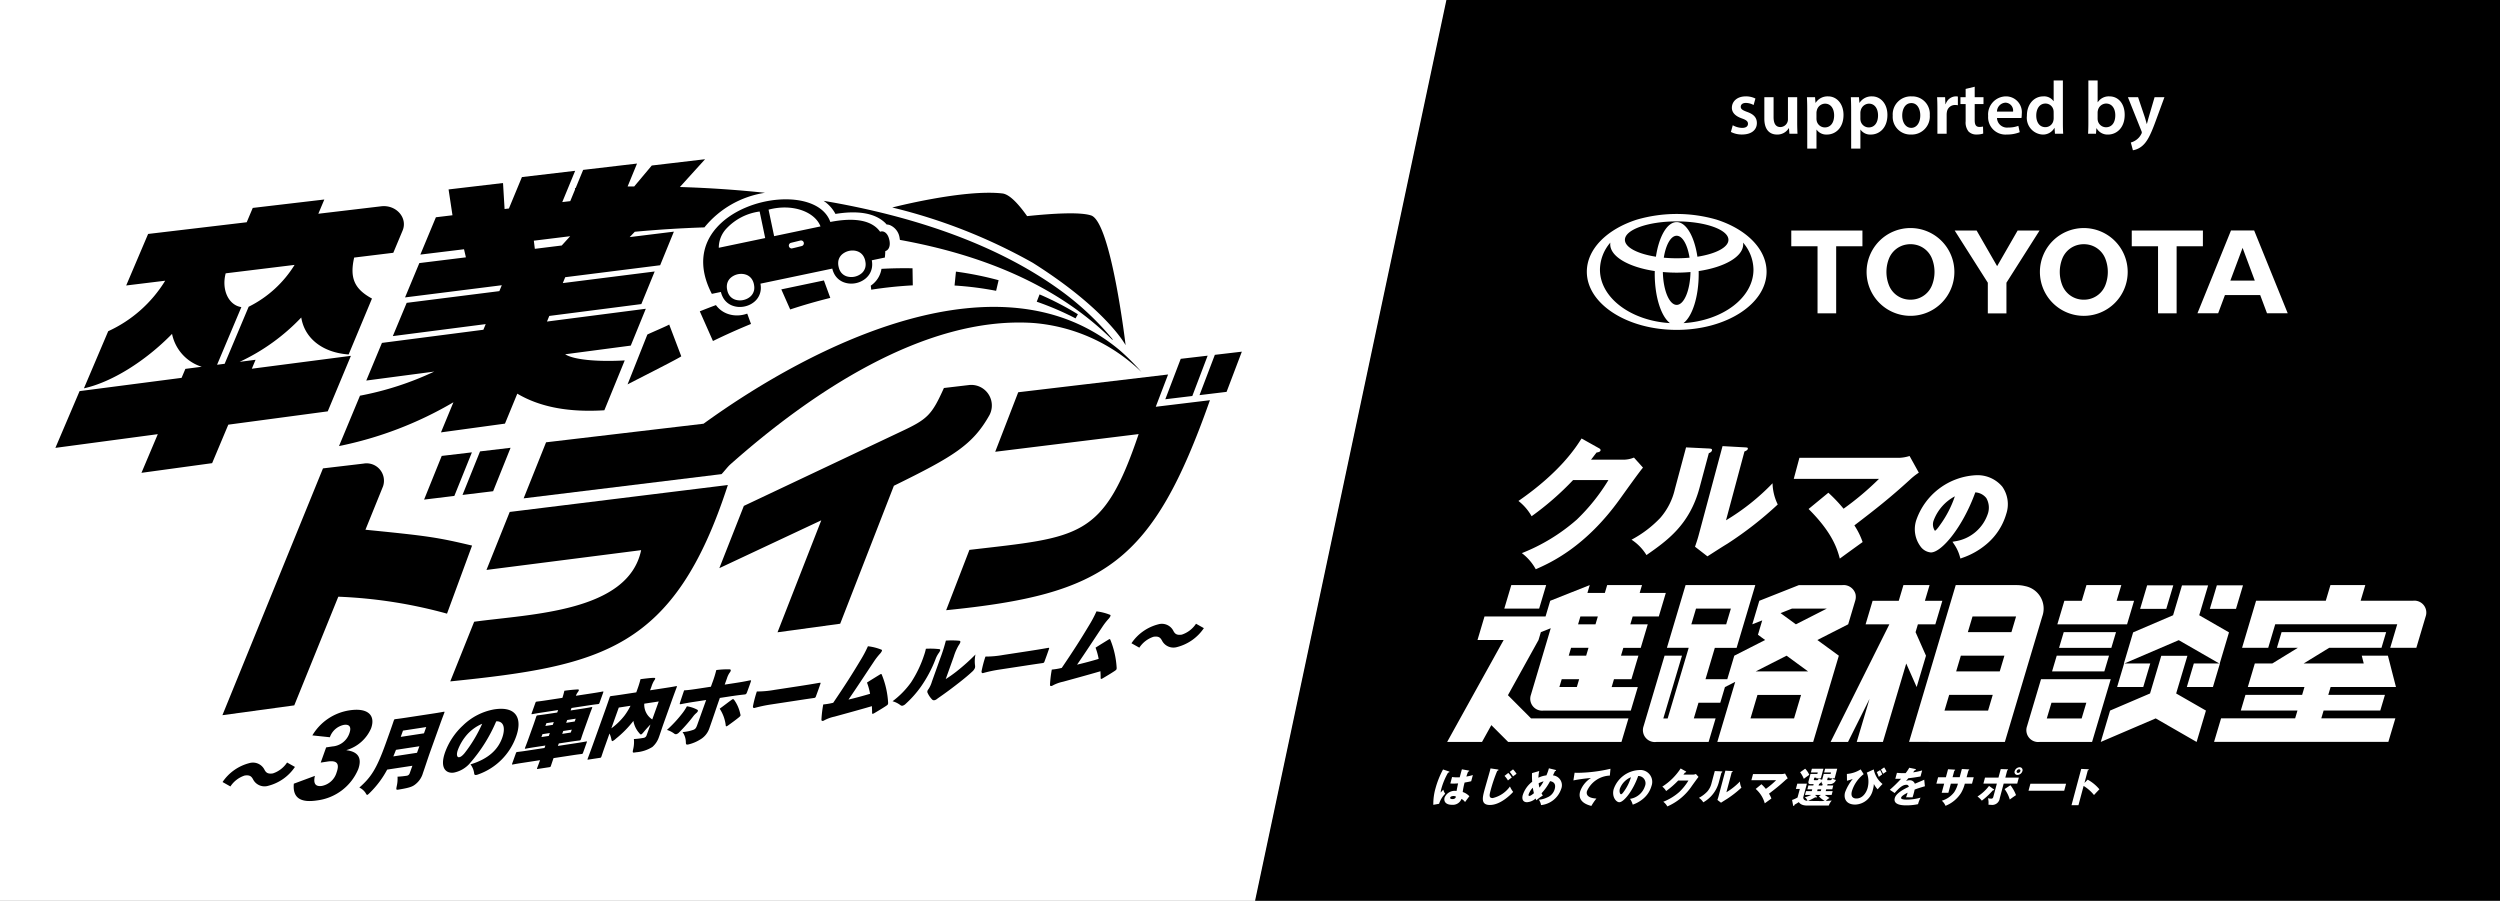
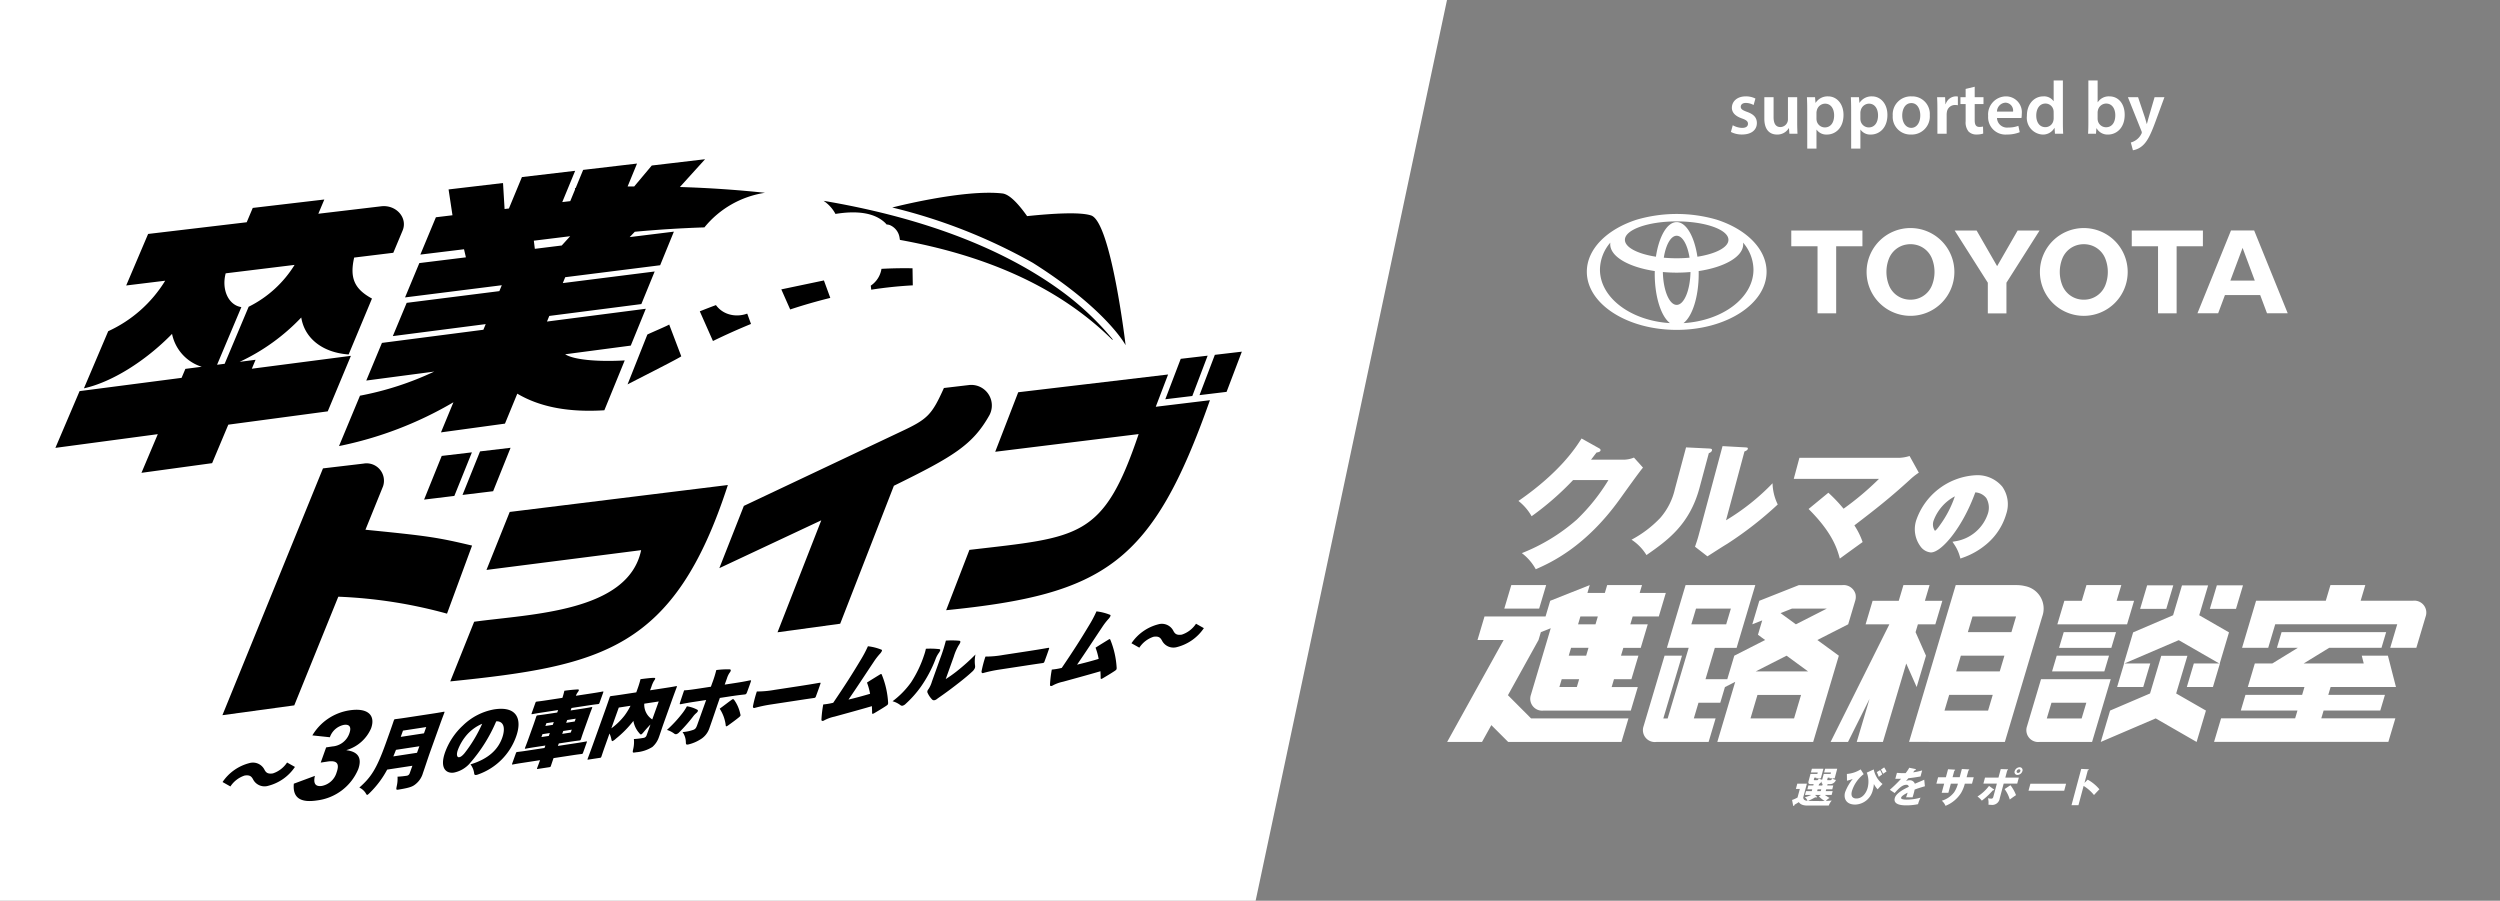
<svg xmlns="http://www.w3.org/2000/svg" width="375" height="135.109">
  <rect width="100%" height="100%" fill="#808080" stroke="none" />
  <path d="M0 0v135.109h188.344L217.05 0z" fill="#fff" />
-   <path d="M216.961 0l-28.7 135.109H375V0z" />
-   <path d="M216.496 118.448c-.114.123-.3.321-.406.437a4.438 4.438 0 01.122-.616 10.365 10.365 0 011-2.371c.057-.007.178-.019.2-.092.012-.044-.013-.068-.057-.087l-.9-.3a13.422 13.422 0 00-1.126 2.821 8.619 8.619 0 00-.333 2.483l.867-.155a3.727 3.727 0 01.916-1.508 1.85 1.85 0 01-.281-.61m3.716-2.7c.057-.005.148-.024.168-.1.015-.055-.033-.061-.063-.067l-1.034-.186c-.114.4-.259.943-.329 1.2a6.241 6.241 0 01-1.146-.044l-.259.967a4.1 4.1 0 00.45.019c.106 0 .358 0 .717-.031-.084.358-.1.438-.238 1.139a1.653 1.653 0 00-1.794.993c-.154.573.174 1.078 1.1 1.078a1.385 1.385 0 001.437-.882 1.483 1.483 0 01.533.469c.214-.29.506-.691.652-.868a2.416 2.416 0 00-1-.635 10.23 10.23 0 01.282-1.417c.536-.092.838-.16.989-.2l.25-.93a6.872 6.872 0 01-.974.228c.135-.431.206-.6.26-.74m-1.846 3.821c-.081.3-.45.3-.5.3-.2 0-.382-.068-.339-.228.051-.191.358-.234.493-.234a.736.736 0 01.355.08.173.173 0 01-.009.08m8.091-3.775a6.267 6.267 0 01.5.677c.039-.031.073-.067.135-.11s.327-.235.39-.285a4.131 4.131 0 00-.532-.665zm-2.555 3.924c-.622 0-.486-.5-.31-1.164a22.356 22.356 0 01.994-2.927c.147-.019.171-.087.175-.1.02-.075-.036-.092-.1-.1l-1.085-.16c-.052.215-.1.413-.156.6-.1.37-.632 2.2-.743 2.612-.3 1.122-.609 2.274.808 2.274 1.528 0 3.016-1.441 3.488-1.96a3.9 3.9 0 01-.485-.812 4.387 4.387 0 01-2.59 1.737m2.294-2.642a4.566 4.566 0 01.572-.431 2.916 2.916 0 00-.526-.7l-.564.449a3.236 3.236 0 01.518.684m6.75-.766c.041-.092.294-.617.309-.648.029 0 .127.007.15-.08.015-.049-.023-.073-.091-.092l-.977-.239a7.274 7.274 0 01-.377 1.059 3.641 3.641 0 00-1.2.357 5.331 5.331 0 01.13-1.01l-1.085.314a11.067 11.067 0 00.025 1.294 4.1 4.1 0 00-1.418 2.014c-.178.664.092 1.059.633 1.059a2.119 2.119 0 001.3-.561 2.271 2.271 0 00.107.271 6.8 6.8 0 01.971-.708c-.115-.191-.146-.259-.191-.346a8.244 8.244 0 001.28-1.815c.247.043.967.184.7 1.17a1.882 1.882 0 01-1.143 1.276 3.433 3.433 0 01-1.236.338 2.072 2.072 0 01.326.808 3.573 3.573 0 003.006-2.391 1.484 1.484 0 00-1.218-2.069m-3.535 3.08c-.176 0-.132-.174-.12-.216a2.689 2.689 0 01.629-1.01c.016.123.061.369.168.819-.2.16-.49.407-.677.407m1.506-1.245a4.3 4.3 0 01-.123-.647 3.185 3.185 0 01.743-.29 5.035 5.035 0 01-.62.936m5.273-2.236l-.18 1.158a23.2 23.2 0 012.641-.363 3.889 3.889 0 00-1.636 2.039c-.355 1.325.68 1.9 1.691 2.151a7.556 7.556 0 01.759-1.109c-.321-.019-1.694-.092-1.42-1.115a3.935 3.935 0 013.433-2.328l.095-1.023a22.656 22.656 0 01-4.925.61c-.2 0-.323-.012-.457-.019m9.645-.395a4.242 4.242 0 00-3.787 2.871c-.306 1.139.37 1.953.85 1.953.653 0 2.035-1.682 2.829-3.937a1.094 1.094 0 011.019 1.51 2.787 2.787 0 01-2.247 1.922 2.831 2.831 0 01.409.868 4.858 4.858 0 001.576-.894 3.863 3.863 0 001.237-1.9 1.782 1.782 0 00-1.886-2.393m-2.235 3.191c-.111.16-.3.437-.45.437-.13 0-.3-.357-.171-.831a3.007 3.007 0 011.664-1.725 6.943 6.943 0 01-1.043 2.119m10.318-2.508h-1.411c.063-.073.095-.123.244-.314.063-.007.155-.025.171-.087s-.033-.08-.056-.092l-.771-.431a9.124 9.124 0 01-2.751 2.724 2.213 2.213 0 01.573.665 12.614 12.614 0 001.809-1.578h1.54a8.445 8.445 0 01-1.38 1.725 8.15 8.15 0 01-2.394 1.46 2.208 2.208 0 01.606.7 8.5 8.5 0 003.69-3.085c.226-.314.828-1.158.989-1.344l-.394-.437a1.206 1.206 0 01-.462.092m4.288-.281c.028-.012.116-.043.136-.118s-.052-.079-.119-.086l-1.009-.049-.486 1.811a2.869 2.869 0 01-.64 1.262 4.848 4.848 0 01-1.253.948 2.1 2.1 0 01.652.672 4.888 4.888 0 002.316-2.939zm.75 2.927l.8-3c.061-.025.132-.056.146-.111s-.032-.061-.1-.068l-1-.056-1.039 3.894c-.047.174-.1.327-.156.493l.54.419c.29-.186.582-.375.876-.554a15.773 15.773 0 002.188-1.707 2.212 2.212 0 01-.227-.924 9.8 9.8 0 01-2.028 1.615m8.343-2.725h-4.35l-.246.918h3.715a12.626 12.626 0 01-1.544 1.3 6.663 6.663 0 00-.663-.7l-.862.709a4.431 4.431 0 011.361 2.161c.277-.2.72-.524.994-.72a3.248 3.248 0 00-.359-.728c.944-.72 1.578-1.22 2.426-2a2.848 2.848 0 01.383-.3l-.4-.727a1.658 1.658 0 01-.453.08m3.268.717c.263-.2.323-.24.819-.6a3.085 3.085 0 00-.616-.918l-.757.53a4.456 4.456 0 01.554.986" fill="#fff" />
  <path d="M275.201 116.748l.382-1.436h-1.817l-.151.561h1.035l-.057.215h-1.035l-.232.87a1.264 1.264 0 01-.5-.2c-.122.271-.208.271-.282.271h-.345c-.068 0-.148 0-.115-.123l.069-.259h.3l-.027.1h.7l.385-1.436h-1.728l-.151.561h1.03l-.059.215h-1.029l-.294 1.1c-.118.437.2.437.309.437h.456l-.055.2h-.733l-.155.58h.733l-.071.264h-.856l-.154.573h.942a4.41 4.41 0 01-.979.345 1 1 0 01.4.537c-.333-.025-.633-.143-.629-.53l.546-2.04h-1.441l-.21.783h.592l-.347 1.293a4.38 4.38 0 01-.818.365l.151.795c.011.049.039.1.088.1.1 0 .124-.142.128-.179.226-.13.5-.29.636-.394.143.179.4.518 1.3.518h3.2a2.42 2.42 0 01.448-.752c-.271.024-.485.037-.878.055a1.969 1.969 0 01.562-.443 6.047 6.047 0 01-.721-.456h1.022l.154-.573h-1.041l.071-.264h.906l.155-.58h-.908l.055-.2h.382a.952.952 0 00.871-.629 1.463 1.463 0 01-.566-.234c-.079.228-.2.271-.3.271h-.339c-.116 0-.118-.019-.091-.116l.071-.266h.278l-.027.1zm-2.342.856a1.142 1.142 0 00.4-.406c-.044.21-.023.339.14.394l-.063.234h-.542zm-.215.8h.542l-.071.264h-.542zm-1.441 1.725a7.65 7.65 0 001.094-.542.222.222 0 00.118.043.12.12 0 00.126-.073.082.082 0 00-.031-.073l-.25-.24h.875l-.3.222a4.865 4.865 0 00.87.684c-.461.019-2.185-.007-2.5-.019m10.937-4.692a3.68 3.68 0 01.313.629c.075-.049.441-.29.529-.346a6.9 6.9 0 00-.358-.616zm-1.084-.022l-1.039.474a3.769 3.769 0 01.123 2.3c-.178.66-.72 1.583-1.682 1.583-.548 0-.88-.326-.673-1.1a5.1 5.1 0 011.767-2.551l-.454-.715a4.493 4.493 0 01-2.069.684l.017 1.017a5.532 5.532 0 00.87-.277 7.145 7.145 0 00-1.158 2.02c-.236.882.124 1.835 1.528 1.835a2.8 2.8 0 002.652-2.26 3.81 3.81 0 00.14-.826 3.643 3.643 0 00.569.8c.055-.067.43-.5.732-.8a3.752 3.752 0 01-1.322-2.193m1.265.755a4.643 4.643 0 00-.307-.647l-.5.3a6.581 6.581 0 01.3.715c.307-.227.345-.252.51-.363m3.943 3.427c.2 0 .419 0 .613.012.051-.166.108-.338.183-.616.049-.184.095-.375.13-.554.4-.154.8-.283 1.539-.5l-.1-.986c-.263.13-.379.174-1.408.61a.782.782 0 00-.759-.524 1.36 1.36 0 00-.569.123l.353-.425c.751-.085.867-.1 1.827-.264l.244-.912a7.675 7.675 0 01-1.353.29l.223-.3c.043 0 .155-.007.179-.092s-.059-.1-.094-.111l-.887-.184a6.337 6.337 0 01-.544.807c-.1.005-.174.005-.353.005-.418 0-.767-.031-.954-.049l-.246.894c.264.007.536.007.871-.005a19.779 19.779 0 01-1.694 1.656l.725.486c.486-.548 1.1-1.237 1.742-1.237a.327.327 0 01.379.307c-.765.351-1.908.96-2.1 1.687-.293 1.091 1.309 1.091 1.722 1.091a8.285 8.285 0 001.767-.179 4.586 4.586 0 01.379-.979 7.779 7.779 0 01-2.053.3c-.314 0-.936-.019-.863-.3.068-.251.525-.51.97-.745a6.11 6.11 0 01-.231.7 2.911 2.911 0 01.361-.012m8.991-4.011a.185.185 0 00.123-.111c.011-.043-.027-.061-.076-.061l-1.027-.055-.33 1.232h-1.066l.259-.967c.057-.031.114-.056.126-.1.019-.068-.056-.068-.11-.073l-.952-.056-.321 1.2h-1.17l-.258.96h1.167l-.369 1.375h1l.369-1.375h1.065a4.266 4.266 0 01-.568 1.294 3.649 3.649 0 01-1.85 1.268 1.959 1.959 0 01.553.765 4.9 4.9 0 002.336-1.936 5.22 5.22 0 00.564-1.392h1.078l.258-.96h-1.071zm7.677-.493a.813.813 0 00-.733.578.429.429 0 00.423.58.809.809 0 00.735-.58.429.429 0 00-.425-.578m.116.578a.372.372 0 01-.345.278.2.2 0 01-.2-.278.385.385 0 01.343-.271.2.2 0 01.2.271m-1.969-.097c.044-.025.1-.056.115-.106s-.044-.067-.075-.067l-1.009-.031-.343 1.281h-2.02l-.24.894h2.021l-.52 1.94c-.041.155-.085.321-.321.321a2.5 2.5 0 01-.488-.061 2.618 2.618 0 01.061.96 3.1 3.1 0 00.411.031 1.136 1.136 0 001.289-.991l.589-2.2h2.032l.24-.894h-2.026z" fill="#fff" />
  <path d="M300.691 118.362a5.02 5.02 0 01.775 1.571c.347-.264.529-.389.936-.665a5.644 5.644 0 00-.835-1.485zm-1.762.185c.037 0 .163.012.184-.068.012-.043-.012-.068-.071-.1l-.687-.493a6.434 6.434 0 01-1.733 1.59 3.286 3.286 0 01.653.623 11.038 11.038 0 001.652-1.547m5.349.057h5.353l.282-1.047h-5.354zm8.879-1.664l-.484.493.5-1.885c.053-.013.128-.037.143-.1s-.055-.068-.1-.068l-1.03-.049-1.457 5.441h1.042l.775-2.889a6.149 6.149 0 011.555 1.367c.385-.418.426-.461.811-.862a6.091 6.091 0 00-1.762-1.448M229.74 77.436a43.309 43.309 0 006.225-5.428h5.299a29.086 29.086 0 01-4.75 5.937 28.1 28.1 0 01-8.237 5.024 7.616 7.616 0 012.087 2.418c2.116-.932 7.454-3.286 12.684-10.623.779-1.081 2.849-3.986 3.4-4.622l-1.354-1.506a4.153 4.153 0 01-1.591.318h-4.854c.216-.254.326-.423.84-1.081.218-.021.533-.084.589-.3.045-.168-.118-.275-.191-.317l-2.654-1.484c-.808 1.272-3.143 5-9.466 9.371a7.7 7.7 0 011.973 2.29m17.227 5.831c3.127-2.184 6.472-4.537 7.967-10.114l1.387-5.172c.1-.043.4-.148.469-.4.073-.275-.18-.275-.409-.3l-3.473-.17-1.67 6.233a9.915 9.915 0 01-2.2 4.347 16.749 16.749 0 01-4.309 3.265 7.283 7.283 0 012.243 2.311m7.283-1.253l1.861 1.441c1-.636 2-1.293 3.014-1.908a54.285 54.285 0 007.532-5.874 7.619 7.619 0 01-.78-3.181 33.738 33.738 0 01-6.98 5.556l2.766-10.322c.214-.084.454-.191.5-.381.056-.212-.112-.212-.341-.234l-3.447-.191-3.591 13.4c-.159.593-.343 1.123-.54 1.7m22.288-5.708a22.947 22.947 0 00-2.283-2.4l-2.966 2.438c3.613 3.6 4.3 6.021 4.685 7.442.951-.7 2.475-1.8 3.421-2.481a11.16 11.16 0 00-1.238-2.5c3.251-2.481 5.429-4.2 8.35-6.87a9.762 9.762 0 011.317-1.039l-1.387-2.5a5.866 5.866 0 01-1.558.275h-14.967l-.847 3.159h12.782a43.493 43.493 0 01-5.311 4.474m11.508 5.614a2.15 2.15 0 001.587.947c1.626 0 4.8-3.841 6.665-9.012a2.258 2.258 0 011.655.862 2.869 2.869 0 01.256 2.256 6.151 6.151 0 01-4.948 4.223l-.386.068.215.327a6.2 6.2 0 01.9 1.926l.08.267.26-.1a11.225 11.225 0 003.694-2.1 9.313 9.313 0 002.915-4.492 4.564 4.564 0 00-.594-4.094 4.841 4.841 0 00-3.978-1.715 10.012 10.012 0 00-8.937 6.778 4.346 4.346 0 00.616 3.859m2.022-3.894a6.8 6.8 0 013.163-3.579 15.928 15.928 0 01-2.2 4.269c-.509.737-.727.892-.792.9a1.7 1.7 0 01-.171-1.588m-58.142 9.736h-5.229l-1.051 3.529h5.229zm25.416 20h-3.267l.7-2.352h3.269l.7-2.351 1.54-.784-.584 1.961-1.05 3.527-1.051 3.529h14.379l.175-.588.876-2.942 1.05-3.527.35-1.177.176-.59.524-1.762.7-2.354-3.223-2.354 4.626-2.356.7-2.35.351-1.177a1.961 1.961 0 00.043-1.018 1.858 1.858 0 00-1.957-1.335h-6.53l-4.452 1.763-1.063.421-.426.168-1.05 3.529 1.488-.589-.641 2.156 1.075.787-4.625 2.354-1.051 3.528h-3.267l1.4-4.706h3.268l.175-.588.267-.9.609-2.044.7-2.35.7-2.35.176-.592.175-.588h-10.458l-1.05 3.529-.7 2.352-1.051 3.529h3.268l-3.153 10.591h-.653l2.8-9.411h-2.614l-2.8 9.411-.35 1.177a1.787 1.787 0 001.914 2.352h7.843zm11.446-16.47h5.227l-4.627 2.355-2.3-1.68zm-.8 7.059l3.223 2.355h-7.85zm-4.366 5.884h6.539l-1.05 3.527h-6.535zM254.4 91.295h5.229l-.7 2.352h-5.228zm51.237 3.528l.7-2.352a3.435 3.435 0 00-2.566-4.553 5.242 5.242 0 00-1.261-.154h-9.151l-7 23.519h2.935v.009h11.438v-.009l1.4-4.7.7-2.354 1.051-3.529.7-2.352zm-7.425 11.765h-6.536l.7-2.354h6.535zm1.751-5.883h-6.536l.7-2.352h6.535zm1.751-5.882h-6.536l.7-2.352h6.535zm-11.412-1.177l1.051-3.529h-2.617l.7-2.352h-3.922l-.7 2.352h-3.922l-1.05 3.529h3.564l-8.818 17.647h2.614l3.234-6.471-1.928 6.471h3.928l3.5-11.765 1.563 3.529 1.4-4.7-1.563-3.534.35-1.177z" fill="#fff" />
  <path d="M226.225 111.292h16.993l1.051-3.529h-14.608l-3.471-3.483 4.589-8.281.35-1.177 1.483-.588-2.978 10a1.788 1.788 0 001.914 2.354h13.071l1.051-3.529h-3.922l.35-1.177h2.614l1.051-3.529h-2.614l.35-1.177h2.614l1.051-3.529h-2.614l.35-1.176h3.921l1.051-3.529h-3.922l.351-1.177h-5.225l-.35 1.177h-2.614l.35-1.177-5.929 2.352-.7 2.354h-9.157L221.625 96h3.922l-1.956 3.529-1.9 3.422-1.357 2.449-1.961 3.54-1.3 2.352h5.229l1.4-2.525zm10.834-18.822h2.617l-.351 1.176h-2.614zm-1.4 4.7h2.617l-.35 1.177h-2.614zm-1.4 4.706h2.614l-.35 1.177h-2.617zm71.65 9.416h7.9l.175-.588.876-2.942.7-2.352.876-2.942.175-.588h-10.459l-1.051 3.534-.7 2.352-.351 1.18a1.779 1.779 0 001.859 2.35m1.81-5.882h5.229l-.7 2.352h-5.229zm8.983-8.238l.7-2.352h-7.843l-.7 2.352zm-.35 1.176h-7.843l-.7 2.355h7.843zm11.76.015h-3.922l-1.682 5.653-5.994 2.566-1.4 4.706 8.241-3.532 6.137 3.532 1.4-4.706-4.468-2.565zm-8.001-8.25h-2.614l.7-2.352h-5.229l-.7 2.352h-2.614l-1.051 3.529h10.457z" fill="#fff" />
  <path d="M332.958 99.528l1.391-4.673-4.464-2.568 1.333-4.476h-3.921l-1.333 4.476-5.993 2.568-1.4 4.7.041-.017-1.046 3.515h3.921l1.051-3.529h-3.891l8.165-3.5 6.081 3.5h-3.818l-1.051 3.529h3.916l1.05-3.529z" fill="#fff" />
  <path d="M336.451 87.797h-3.922l-1.05 3.529h3.921zm-10.457 0h-3.922l-1.05 3.529h3.921zm32.092 15.254h1.31l-.456-1.763-.152-.588-.3-1.177-.138-.533-.166-.643h-3.922l.3 1.176h-9.016l3.834-2.351h7.844l.7-2.354h-15.686l-.7 2.354h3.139l-3.834 2.351h-2.62l-1.05 3.529h8.497l-.35 1.176h-8.5l-.7 2.352h8.5l-.35 1.174h-11.11l-1.051 3.529h26.144l1.05-3.529h-11.11l.349-1.174h8.5l.7-2.352h-8.5l.35-1.176z" fill="#fff" />
  <path d="M361.939 90.112h-7.843l.7-2.352h-5.229l-.7 2.352h-10.456l-.7 2.352-.35 1.177-1.051 3.529h3.922l.7-2.352.351-1.177h18.3l-.35 1.177-.7 2.352h3.919l1.05-3.529.35-1.177a1.788 1.788 0 00-1.914-2.352M259.914 18.785a3.039 3.039 0 001.4.4c.609 0 .882-.256.882-.616s-.227-.56-.9-.8c-1.071-.367-1.519-.951-1.514-1.6 0-.963.8-1.714 2.08-1.714a3.157 3.157 0 011.452.327l-.274.972a2.489 2.489 0 00-1.16-.315c-.493 0-.767.243-.767.58s.263.514.955.768c1 .353 1.459.862 1.463 1.668 0 1-.777 1.721-2.226 1.721a3.544 3.544 0 01-1.67-.385zm9.665-.368c0 .651.02 1.2.045 1.642h-1.212l-.067-.828h-.032a1.985 1.985 0 01-1.755.951c-1 0-1.908-.6-1.908-2.39v-3.213h1.387v2.986c0 .91.287 1.493 1.022 1.493a1.151 1.151 0 001.058-.741 1.191 1.191 0 00.075-.427v-3.311h1.387zm1.505-2.02c0-.711-.02-1.3-.045-1.817h1.217l.069.843h.021a2.125 2.125 0 011.88-.966c1.254 0 2.3 1.075 2.3 2.785 0 1.988-1.244 2.942-2.491 2.942a1.78 1.78 0 01-1.54-.732h-.023v2.837h-1.385zm1.385 1.369a1.709 1.709 0 00.039.378 1.254 1.254 0 001.216.97c.879 0 1.395-.731 1.395-1.807 0-.97-.47-1.758-1.363-1.758a1.3 1.3 0 00-1.236 1.026 1.392 1.392 0 00-.051.349zm5.202-1.369c0-.711-.02-1.3-.044-1.817h1.216l.069.843h.021a2.125 2.125 0 011.88-.966c1.254 0 2.3 1.075 2.3 2.785 0 1.988-1.244 2.942-2.491 2.942a1.78 1.78 0 01-1.54-.732h-.023v2.837h-1.385zm1.385 1.369a1.711 1.711 0 00.039.378 1.255 1.255 0 001.216.97c.879 0 1.395-.731 1.395-1.807 0-.97-.47-1.758-1.363-1.758a1.3 1.3 0 00-1.236 1.026 1.392 1.392 0 00-.051.349zm10.411-.502a2.715 2.715 0 01-2.815 2.917 2.648 2.648 0 01-2.742-2.823 2.709 2.709 0 012.836-2.9 2.628 2.628 0 012.721 2.809m-4.133.06c0 1.054.526 1.851 1.363 1.851.793 0 1.345-.767 1.345-1.87 0-.862-.379-1.845-1.337-1.845s-1.371.95-1.371 1.864m5.276-.987c0-.735-.016-1.273-.045-1.762h1.2l.052 1.042h.039a1.632 1.632 0 011.5-1.165 1.358 1.358 0 01.325.029v1.305a1.844 1.844 0 00-.406-.039 1.221 1.221 0 00-1.242 1.049 2.347 2.347 0 00-.035.417v2.841h-1.387zm5.596-3.33v1.57h1.319v1.031h-1.319v2.419c0 .669.179 1.01.708 1.01a2.088 2.088 0 00.538-.06l.028 1.055a3.119 3.119 0 01-1.007.142 1.606 1.606 0 01-1.192-.452 2.177 2.177 0 01-.434-1.538v-2.576h-.781V14.58h.781v-1.241zm3.343 4.692a1.5 1.5 0 001.693 1.427 4.15 4.15 0 001.512-.254l.206.954a4.966 4.966 0 01-1.916.349 2.6 2.6 0 01-2.821-2.779 2.711 2.711 0 012.68-2.944 2.379 2.379 0 012.36 2.665 2.9 2.9 0 01-.048.582zm2.41-.966a1.181 1.181 0 00-1.143-1.336 1.356 1.356 0 00-1.269 1.336zm7.474-4.669v6.455c0 .562.02 1.165.045 1.538h-1.234l-.061-.867h-.025a1.957 1.957 0 01-1.779.991 2.511 2.511 0 01-2.344-2.8c-.008-1.837 1.138-2.928 2.457-2.928a1.735 1.735 0 011.536.715h.021v-3.1zm-1.385 4.8a1.827 1.827 0 00-.031-.361 1.218 1.218 0 00-1.192-.974c-.892 0-1.387.787-1.387 1.8s.5 1.742 1.372 1.742a1.228 1.228 0 001.2-.986 1.68 1.68 0 00.041-.4zm5.164 3.192c.024-.367.044-.975.044-1.536v-6.455h1.39v3.266h.023a1.962 1.962 0 011.75-.878c1.336 0 2.292 1.106 2.284 2.776 0 1.972-1.249 2.951-2.49 2.951a1.875 1.875 0 01-1.726-.948h-.025l-.063.824zm1.429-2.267a1.479 1.479 0 00.035.326 1.264 1.264 0 001.222.971c.87 0 1.395-.692 1.395-1.8 0-.963-.466-1.757-1.38-1.757a1.286 1.286 0 00-1.226 1.013 1.492 1.492 0 00-.045.359zm6.069-3.213l.989 2.938c.108.339.227.757.309 1.062h.032c.085-.307.187-.72.29-1.073l.858-2.927h1.479l-1.373 3.739c-.752 2.045-1.26 2.955-1.906 3.523a2.858 2.858 0 01-1.452.7l-.313-1.166a2.517 2.517 0 00.8-.378 2.406 2.406 0 00.76-.874.535.535 0 00.088-.244.671.671 0 00-.073-.269l-2.013-5.032zm-63.208 18.37a21.481 21.481 0 00-11.991 0c-4.438 1.427-7.486 4.39-7.486 7.812 0 4.817 6.035 8.722 13.481 8.722s13.48-3.9 13.48-8.722c0-3.422-3.048-6.385-7.485-7.812m-6 12.784c-1.111 0-2.018-2.184-2.072-4.929a23.19 23.19 0 004.144 0c-.053 2.745-.96 4.929-2.072 4.929m-1.932-7.079c.3-1.928 1.054-3.292 1.932-3.292s1.628 1.364 1.93 3.292a21.4 21.4 0 01-3.862 0m5.043-.146c-.45-3.024-1.672-5.192-3.111-5.192s-2.661 2.168-3.113 5.192c-2.737-.427-4.651-1.4-4.651-2.534 0-1.527 3.476-2.765 7.764-2.765s7.764 1.238 7.764 2.765c0 1.134-1.914 2.107-4.653 2.534m-14.619 1.933a6.3 6.3 0 011.559-4.05 1.944 1.944 0 00-.017.25c0 1.857 2.791 3.436 6.681 4.017 0 .14-.005.281-.005.422 0 3.453.958 6.379 2.282 7.387-5.883-.359-10.5-3.815-10.5-8.026m12.529 8.028c1.324-1.009 2.282-3.933 2.282-7.387 0-.142 0-.282-.005-.422 3.89-.581 6.679-2.16 6.679-4.017a1.947 1.947 0 00-.017-.25 6.3 6.3 0 011.559 4.05c0 4.211-4.614 7.666-10.5 8.026m26.845-13.888h-10.673v2.36h3.939v10.063h2.795V36.941h3.939zm7.209-.374a6.584 6.584 0 106.583 6.583 6.584 6.584 0 00-6.583-6.583m3.226 8.577a3.418 3.418 0 01-2.578 2.112 3.683 3.683 0 01-1.3 0 3.42 3.42 0 01-2.58-2.112 5.464 5.464 0 010-3.988 3.416 3.416 0 012.58-2.109 3.6 3.6 0 011.3 0 3.414 3.414 0 012.578 2.109 5.464 5.464 0 010 3.988m3.403-8.203h3.292l3.074 5.342 3.075-5.342h3.29l-4.968 7.827v4.6h-2.793v-4.6zm12.783 6.211a6.584 6.584 0 116.584 6.584 6.584 6.584 0 01-6.584-6.584m6.584 4.163a3.815 3.815 0 00.647-.057 3.416 3.416 0 002.58-2.111 5.468 5.468 0 000-3.989 3.418 3.418 0 00-2.58-2.111 3.675 3.675 0 00-1.294 0 3.416 3.416 0 00-2.58 2.111 5.468 5.468 0 000 3.989 3.414 3.414 0 002.58 2.111 3.831 3.831 0 00.648.057m26.458-.694h-5.289l-1.017 2.731h-3.106l5.031-12.422h3.476l5.035 12.422h-3.107zm-.812-2.175l-1.83-4.907-1.833 4.907zm-7.78-7.505h-10.673v2.36h3.941v10.063h2.788V36.941h3.939z" fill="#fff" />
  <path d="M168.843 51.788s-2.181-18.477-5.176-19.47c-1.628-.54-5.657-.311-9.6.1-1.32-1.865-2.646-3.276-3.708-3.4-5.814-.669-16.52 2.107-16.52 2.107a82.6 82.6 0 0121.069 8.289c11.109 7.007 13.936 12.369 13.936 12.369m-119.683 9.92l3.475-8.329-14.863 1.933.562-1.34-2.386.309a30.525 30.525 0 009.24-6.652c.5 3.15 3.23 5.278 7.107 5.546l3.5-8.386c-2.662-1.448-3.356-3.1-2.672-6.149l5.871-.717 1.394-3.331c.8-1.912-.962-3.909-3.214-3.642l-9.426 1.118.9-2.137-10.736 1.262-.908 2.151-14.788 1.754-3.289 7.731 5.852-.716a19.578 19.578 0 01-8.549 7.573l-3.642 8.568c4.128-.907 9.18-4.033 13.218-8.167a6.532 6.532 0 004.45 4.932l-2.451.317-.569 1.347-15.3 1.989-3.628 8.513 15.361-2.056-2.451 5.8 10.6-1.451 2.426-5.774zm-16.6-6.989l3.643-8.647c-1.928-.291-3-2.614-2.351-5.068l10.336-1.265a16.94 16.94 0 01-6.89 6.278l-3.6 8.556zm42.342-11.045l-13.9 1.757-2.08 4.989 13.934-1.8-.35.847-15.217 1.972-2.351 5.648 10.2-1.347a46.172 46.172 0 01-11.142 3.619l-3.146 7.558a55.629 55.629 0 0017.162-6.572l-1.868 4.518 9.6-1.314 1.849-4.494c3.4 2.017 7.727 2.824 13.059 2.491l3.055-7.478c-4.114.23-7.653-.095-8.933-.922l9.84-1.3 2.256-5.526-14.825 1.919.346-.843 13.809-1.779 2-4.888-13.782 1.741.364-.883 14.238-1.794 2.06-5.04-6.631.818.769-.8q5.208-.485 10.442-.657a14.481 14.481 0 019.092-5.19 170.08 170.08 0 00-12.769-.868l3.776-4.167-7.992.943-2.634 3.138c-.333 0-.663.005-.993.008l1.413-3.44-8.081.95-1.126 2.732-.111.005.024.2-.721 1.75-1.2.143 1.936-4.693-7.986.939-1.953 4.714-.648.079-.235-3.9-8.166.962.585 3.874-2.487.3-2.332 5.6 6.55-.8.282 1.212-6.985.862-2.143 5.15 14.513-1.829zm10.623-8.237l-1.264 1.392-4.037.5-.15-1.221zm-8.94 31.736l-4.579.541-2.63 6.532 4.593-.558zM50.745 89.505a71.642 71.642 0 0116.307 2.543l3.758-10.211c-5.271-1.245-6.555-1.436-15.993-2.376l2.634-6.5a2.608 2.608 0 00-2.915-3.422l-6.09.719-15.084 37.02 10.778-1.473zm12.868-14.564l4.539-.552 2.634-6.536-4.527.534zm7.514 18.314l-3.588 8.956c22.778-2.332 33.629-4.768 41.641-29.459l-32.722 4.039-3.487 8.7 23.2-2.967c-1.937 9.3-16.565 9.566-25.046 10.738M178.847 59.4l2.3-6.049-4.037.473-2.314 6.065zm3.38-6.175l-2.3 6.045 4.06-.49 2.288-6.03z" />
  <path d="M175.214 56.174l-22.481 2.665-3.451 8.928 21.513-2.654c-5.3 15.722-8.874 15.441-25.382 17.37l-3.491 9.048c23.829-2.387 30.944-7.048 39.567-31.5l-8.125.985zm-49.186 37.385l8.054-20.694c8.958-4.395 11.832-6.137 14.338-10.6a3.087 3.087 0 00-3.146-4.5l-3.687.435c-1.819 4.032-2.426 4.666-6.437 6.538l-23.573 11.147-3.676 9.338 15.291-7.175-6.564 16.796zm-82.967 20.817a4.072 4.072 0 01-2.131 1.635c-.755.115-1.03-.111-1.266-.566a1.929 1.929 0 00-2.272-.975 6.923 6.923 0 00-4.009 2.835l1.178.663a4.075 4.075 0 012.131-1.636c.765-.118 1.025.124 1.265.566a1.931 1.931 0 002.276.974 6.9 6.9 0 004.009-2.833zm8.914-1.837l.011-.031a5.79 5.79 0 003.68-3.263c.692-1.937-.465-3.118-3.237-2.694a7.851 7.851 0 00-5.577 3.759l2.628.278a2.833 2.833 0 012.095-1.855c.854-.13 1.172.323.835 1.26a2.923 2.923 0 01-2.553 1.974l-.935.143-.816 2.28 1.017-.156c1.558-.238 1.8.434 1.361 1.652a2.863 2.863 0 01-2.189 2c-.951.146-1.34-.327-1.057-1.507l-3.163 1.175c-.2 2.112.981 2.892 3.489 2.509a7.722 7.722 0 006.17-4.677c.609-1.7-.033-2.637-1.755-2.847m14.549-5.771c-.092.015-.489.1-1.564.263l-4.1.625c-1.074.164-1.455.2-1.546.214-.171.025-.187.04-.254.226-.035.1-.243.739-.62 1.79l-.576 1.608c-1.4 3.91-2.247 5.127-3.966 6.641a2.282 2.282 0 01.932.806c.115.194.162.3.254.289s.227-.151.478-.4a14.239 14.239 0 002.51-3.39l3.783-.577-.413 1.15a.543.543 0 01-.472.353 13.182 13.182 0 01-1.345.136 4.915 4.915 0 01-.116 1.409c-.118.6-.118.6.446.5 1.631-.273 2-.458 2.457-.855a3.244 3.244 0 001.025-1.6c.287-.8.713-2.144 1.117-3.27l1.415-3.946c.377-1.051.635-1.71.667-1.8.065-.186.059-.2-.112-.171m-3.977 6.15l-3.553.542c.134-.313.259-.636.4-.985l3.508-.536zm1.046-2.92l-3.485.532.337-.939 3.485-.533zm10.549-3.597a8.976 8.976 0 00-4.715 2.428 10.2 10.2 0 00-2.654 3.973c-.891 2.486.2 3.257 1.314 3.086a4.319 4.319 0 002.467-1.488 23.289 23.289 0 003.871-6.194 1.258 1.258 0 01.219-.009c1.049.12 1.113 1.268.675 2.494-.6 1.67-1.96 3.118-4.748 3.965a2.784 2.784 0 01.554 1.377c.024.266.262.264.64.112a9.322 9.322 0 005.651-5.669c.922-2.574.155-4.6-3.274-4.073m-4.478 6.59c-.37.43-.588.557-.806.59-.286.044-.446-.353-.186-1.083a7.461 7.461 0 011.449-2.384 6.466 6.466 0 012.2-1.551 20.843 20.843 0 01-2.656 4.428m18.221-1.767c-.08.012-.421.087-1.347.228l-2.857.435.134-.37 1.531-.234c1.074-.164 1.453-.2 1.546-.214.171-.025.187-.04.254-.226.031-.087.15-.478.4-1.184l.8-2.227c.252-.707.418-1.1.449-1.192.065-.186.059-.2-.112-.171-.092.015-.489.1-1.563.263l-1.532.234.132-.371 2.561-.391c.983-.15 1.317-.178 1.4-.19.171-.027.187-.04.254-.226l.532-1.484c.067-.186.059-.2-.112-.171-.08.012-.431.09-1.415.24l-2.559.39a1.74 1.74 0 01.252-.494 1.254 1.254 0 00.186-.31c.031-.087-.029-.159-.184-.147a21.57 21.57 0 00-1.984.2c-.091.377-.176.705-.294 1.062l-2.411.369c-.983.15-1.317.178-1.4.19-.171.027-.187.041-.254.226l-.532 1.485c-.065.186-.059.2.112.17.08-.012.431-.089 1.415-.239l2.423-.37-.132.371-1.361.207c-1.074.164-1.453.2-1.546.212-.171.027-.187.04-.254.226-.035.1-.15.48-.4 1.185l-.8 2.227c-.252.705-.413 1.093-.448 1.192-.067.186-.06.2.111.17.092-.015.489-.1 1.564-.262l1.36-.207-.134.37-2.72.415c-.926.142-1.249.167-1.328.179-.172.027-.188.041-.255.227l-.532 1.48c-.065.186-.059.2.112.17.08-.012.421-.087 1.347-.228l2.709-.414c-.239.669-.4 1.078-.419 1.141-.067.186-.06.2.112.17l1.691-.258c.171-.027.187-.04.254-.226.017-.049.156-.469.385-1.135l2.857-.435c.926-.142 1.249-.167 1.329-.18.171-.025.187-.04.254-.226l.53-1.484c.067-.186.06-.2-.111-.17m-2.813-3.221l1.281-.2-.151.421-1.28.2zm-.589 1.646l1.281-.2-.156.433-1.28.2zm-2.167.74l-1.107.17.155-.433 1.107-.17zm.594-1.658l-1.106.168.151-.421 1.109-.17zm18.589-5.631c.065-.186.059-.2-.112-.171-.091.015-.454.094-1.449.244l-2.434.373c.069-.163.131-.337.2-.521a4.15 4.15 0 01.383-.89 1.3 1.3 0 00.182-.3c.035-.1-.029-.16-.182-.16-.533.011-1.369.116-2.017.2a13.921 13.921 0 01-.456 1.485l-.178.494-2.319.354c-1 .152-1.34.182-1.432.2-.171.027-.187.04-.254.227-.035.1-.274.824-.708 2.037l-1.817 5.074c-.434 1.212-.709 1.921-.744 2.02-.067.186-.06.2.111.17l1.693-.258c.171-.027.187-.04.254-.226.031-.087.228-.7.6-1.741l.6-1.683a3.314 3.314 0 01.262.779c.051.25.083.373.184.358a1.735 1.735 0 00.49-.345 15.706 15.706 0 002.648-2.685 3.738 3.738 0 00.879 1.831c.12.144.192.216.273.2.1-.015.231-.163.482-.47.282-.335.592-.688.926-1.019l-.576 1.608a.557.557 0 01-.489.4 11.621 11.621 0 01-1.423.171 4.45 4.45 0 01-.092 1.464c-.135.617-.135.617.43.52a5.331 5.331 0 002.437-.797 3.413 3.413 0 00.963-1.421c.18-.472.4-1.208.839-2.433l1.041-2.907c.461-1.288.771-2.1.8-2.181m-7.771 4.169a9.816 9.816 0 01-2.028 1.981l1.117-3.118 1.761-.269a9.539 9.539 0 01-.85 1.405m4.112.647a2.635 2.635 0 01-1.2-2.343l.009-.024 2.16-.33zm14.602-5.854c-.772.164-1.234.246-2.286.407l-1.451.222.346-.966a3.094 3.094 0 01.386-.807.913.913 0 00.156-.258c.053-.148.013-.248-.144-.259a12.738 12.738 0 00-2.005.107 16.454 16.454 0 01-.636 2.016l-.173.483-1.839.281c-.96.147-1.642.239-2.179.263-.188.554-.434 1.27-.61 1.825-.073.232-.072.291.162.243a36.68 36.68 0 011.937-.342l1.817-.278-1.338 3.741c-.168.469-.281.6-.524.711a6.245 6.245 0 01-1.675.362 2.705 2.705 0 01.493 1.55c0 .327.1.347.331.313a5.754 5.754 0 001.757-.713 3.079 3.079 0 001.409-1.642c.568-1.584 1.086-3.183 1.6-4.631l1.384-.211c1.234-.188 1.8-.251 2.326-.309.2-.019.263-.075.363-.325.18-.472.419-1.139.576-1.608.067-.186.047-.216-.187-.17" />
  <path d="M104.43 106.971a.739.739 0 00.246-.3c.032-.087.005-.164-.112-.228a4.742 4.742 0 00-1.527-.5 7.657 7.657 0 01-.812 1.212 18.78 18.78 0 01-2.185 2.334 3.55 3.55 0 011.089.548.4.4 0 00.3.094.887.887 0 00.429-.263 23.177 23.177 0 002.075-2.352 3.275 3.275 0 01.5-.544m5.687-1.98c-.075-.094-.114-.135-.183-.124a.559.559 0 00-.2.112c-.5.357-1.094.823-1.782 1.325a5.816 5.816 0 01.912 2.55c.008.069.04.1.1.091a.691.691 0 00.226-.116c.565-.4 1.166-.844 1.576-1.176.182-.146.266-.228.3-.315s0-.128-.025-.23a5.6 5.6 0 00-.916-2.117m12.798-2.576c-1.11.2-1.762.3-2.962.488l-3.738.57a15.035 15.035 0 01-2.7.248 17.9 17.9 0 00-.576 2.181c-.041.206.059.319.2.3a20.753 20.753 0 012.367-.513l3.818-.582c1.027-.158 1.725-.264 2.784-.414a.286.286 0 00.264-.228c.234-.62.486-1.325.679-1.893.057-.16.02-.178-.128-.155m9.336-1.208c-.033-.088-.067-.119-.123-.11a.669.669 0 00-.171.084c-.581.358-1.272.779-1.929 1.2a9.505 9.505 0 01.466 1.683c-1.029.309-2.32.659-3.238.868 1.26-1.83 2.4-3.583 3.766-5.628a9.553 9.553 0 01.935-1.221 1.585 1.585 0 00.3-.43c.04-.112.02-.18-.048-.2a7.721 7.721 0 00-2.04-.518 17.841 17.841 0 01-1.122 2.113c-1.264 2.111-2.278 3.7-4.084 6.365a9.845 9.845 0 01-1.495.252 17.45 17.45 0 00-.273 2.3c0 .188.2.215.383.106a5.681 5.681 0 011.579-.58c1.141-.314 3.605-.983 5.609-1.57.013.442.031.639.029.943 0 .152.019.219.1.207a.914.914 0 00.244-.108c.549-.329 1.122-.663 1.7-1.043.212-.138.3-.21.338-.309a.729.729 0 00.019-.26 13.02 13.02 0 00-.939-4.137m11.245-.53a19.916 19.916 0 01-1.664 1.178l1.21-3.378a7.9 7.9 0 01.735-1.691 1.9 1.9 0 00.228-.4c.063-.174.017-.26-.136-.285a13 13 0 00-2.013-.02 25.277 25.277 0 01-.86 2.705l-1.232 3.44a4.154 4.154 0 01-.513 1.13.9.9 0 00-.152.246.434.434 0 00.04.369 3.4 3.4 0 00.672.962.378.378 0 00.323.091.8.8 0 00.365-.172c.194-.147.48-.343.9-.64.824-.582 1.6-1.168 2.494-1.868.721-.565 1.429-1.153 1.886-1.586a1.5 1.5 0 00.426-.556.82.82 0 00.028-.379 4.878 4.878 0 01.064-1.659 29.706 29.706 0 01-2.8 2.51m-2.747-2.678a1.71 1.71 0 00.24-.4c.044-.123.023-.214-.132-.236a11.951 11.951 0 00-2-.057 6.994 6.994 0 01-.266.952 17.25 17.25 0 01-1.957 4.089 12.848 12.848 0 01-2.775 2.833 3.5 3.5 0 011.174.581.409.409 0 00.313.092 1.043 1.043 0 00.481-.285 15.955 15.955 0 002.282-2.57 19.047 19.047 0 002.168-4.062 3.893 3.893 0 01.476-.938m16.435-.825c-1.11.2-1.762.3-2.963.488l-3.736.57a15.047 15.047 0 01-2.7.248 17.9 17.9 0 00-.577 2.181c-.04.206.06.319.2.3a20.755 20.755 0 012.367-.513l3.817-.582a214.41 214.41 0 012.785-.414.287.287 0 00.264-.227c.234-.621.486-1.326.679-1.894.057-.16.02-.178-.128-.155m9.333-1.206c-.033-.088-.065-.119-.123-.11a.691.691 0 00-.171.084c-.581.358-1.272.779-1.929 1.2a9.507 9.507 0 01.466 1.683 54.99 54.99 0 01-3.239.868c1.261-1.83 2.4-3.581 3.766-5.628a9.81 9.81 0 01.934-1.218 1.554 1.554 0 00.3-.43c.04-.112.02-.179-.047-.2a7.75 7.75 0 00-2.04-.518 18.031 18.031 0 01-1.123 2.113c-1.264 2.111-2.278 3.7-4.084 6.365a9.818 9.818 0 01-1.495.252 17.439 17.439 0 00-.273 2.3c0 .187.2.214.383.1a5.7 5.7 0 011.58-.58c1.138-.314 3.6-.983 5.608-1.57.015.442.031.639.029.943 0 .152.019.219.1.207a.876.876 0 00.243-.108c.55-.329 1.123-.663 1.7-1.043.211-.138.3-.21.338-.309a.765.765 0 00.017-.26 13.028 13.028 0 00-.939-4.137m10.714-.786c-.755.115-1.03-.112-1.266-.566a1.93 1.93 0 00-2.276-.975 6.913 6.913 0 00-4.009 2.835l1.18.663a4.065 4.065 0 012.129-1.635c.767-.118 1.026.124 1.268.566a1.93 1.93 0 002.276.974 6.918 6.918 0 004.008-2.835l-1.178-.661a4.079 4.079 0 01-2.131 1.635M125.316 32.09c3.4-.553 5.9-.116 7.415 1.3.1.09.178.19.264.286a1.659 1.659 0 01.465.081 2.432 2.432 0 011.485 1.968c.019.088.031.174.044.26 11.943 2.168 23.333 6.547 31.864 14.992l.056-.073a42.794 42.794 0 00-7.175-6.853c-9.813-7.363-22.768-11.654-36.2-13.928a5.437 5.437 0 011.785 1.964M100.375 48.67c.1.047-2.962 1.336-3.273 1.514l-2.97 7.479c.179-.122 8.209-4.16 8.055-4.225zm11.709-1.63a4.488 4.488 0 01-1.535.274 4.159 4.159 0 01-1.321-.211 3.69 3.69 0 01-1.837-1.339q-1.216.453-2.422.934l1.974 4.454q2.809-1.371 5.707-2.559zm11.503-4.974l-6.391 1.341 1.332 3.012a81.011 81.011 0 016.017-1.734zm13.291-1.822c-1.552-.031-3.107 0-4.658.083a3.713 3.713 0 01-1.194 2.2 4.034 4.034 0 01-.411.321l.071.606a62.1 62.1 0 016.233-.651z" />
-   <path d="M149.792 42.03a50.393 50.393 0 00-6.4-1.289l-.208 2.088a48.81 48.81 0 016.233.793zm6.143 2.133l-.423 1.094a43.545 43.545 0 015.82 2.5l.35-.618a44.556 44.556 0 00-5.747-2.978" />
-   <path d="M105.533 63.557L81.91 66.346l-3.364 8.407 29.688-3.635c.349-.358.888-1.061 1.26-1.409 11.842-10.516 29.068-22.367 45.536-21.259a26.275 26.275 0 0116.193 7.355 32.693 32.693 0 00-3.277-3.276c-17.791-14.905-45.6-1.134-62.413 11.028m1.859-29.296c-2.047 2.389-2.749 5.705-.616 9.819l.562-.119.481-.1.319-.067a3.153 3.153 0 00.285.776 2.642 2.642 0 001.556 1.316 3.168 3.168 0 001 .159 3.45 3.45 0 001.178-.21 3.211 3.211 0 001.062-.629 2.685 2.685 0 00.9-1.831 3.105 3.105 0 00-.053-.824l.321-.068.481-.1 9.175-1.926.48-.1.321-.067a3.182 3.182 0 00.285.777 2.673 2.673 0 001.556 1.316 3.16 3.16 0 001 .159 3.377 3.377 0 002.24-.839l.047-.048a2.677 2.677 0 00.792-1.387 2.605 2.605 0 00.057-.4 3.06 3.06 0 00-.053-.826l.321-.067.481-.1 1.158-.243.013-.136c.031-.285.048-.562.052-.831.465-.115.823-.7.61-1.668-.005-.025-.013-.044-.019-.068-.231-1.026-.884-1.373-1.369-1.166a3.512 3.512 0 00-.562-.627c-1.269-1.111-3.492-1.506-6.905-.843-1.77-5.042-12.676-4.255-17.151.968m18.339 5a1.735 1.735 0 01.569-1.1 2.407 2.407 0 011.583-.584 2.162 2.162 0 01.688.108 1.718 1.718 0 01.962.78 2.15 2.15 0 01.254.688c.007.032.008.061.015.094a1.99 1.99 0 01-.007.838 1.733 1.733 0 01-.533.887 2.4 2.4 0 01-2.271.477 1.741 1.741 0 01-.846-.6 2 2 0 01-.343-.764c-.007-.032-.017-.059-.024-.091v-.015a2.173 2.173 0 01-.044-.716m-5.462-2.359c-.023 0-1.6.41-1.555.363a.43.43 0 01-.08-.843l1.431-.351a.428.428 0 01.2.831m2.807-2.942l-2.561.538-4.4.924-.236-1.127-.6-2.849c3.636-.971 6.976.353 7.792 2.515m-9.98 9.626a1.748 1.748 0 01-.534.888 2.251 2.251 0 01-.741.434 2.38 2.38 0 01-1.528.041 1.814 1.814 0 01-.464-.232 1.663 1.663 0 01-.383-.365 2 2 0 01-.342-.765c-.008-.031-.019-.059-.024-.091v-.015a2.132 2.132 0 01-.043-.716 1.722 1.722 0 01.569-1.1 2.4 2.4 0 011.582-.585 2.156 2.156 0 01.688.108 1.726 1.726 0 01.963.78 2.228 2.228 0 01.254.688c.007.032.008.061.013.094a2.014 2.014 0 01-.005.838m.846-11.86l.532 2.534.3 1.443-6.959 1.458a4.177 4.177 0 011.2-2.938 8.31 8.31 0 014.925-2.5" />
</svg>